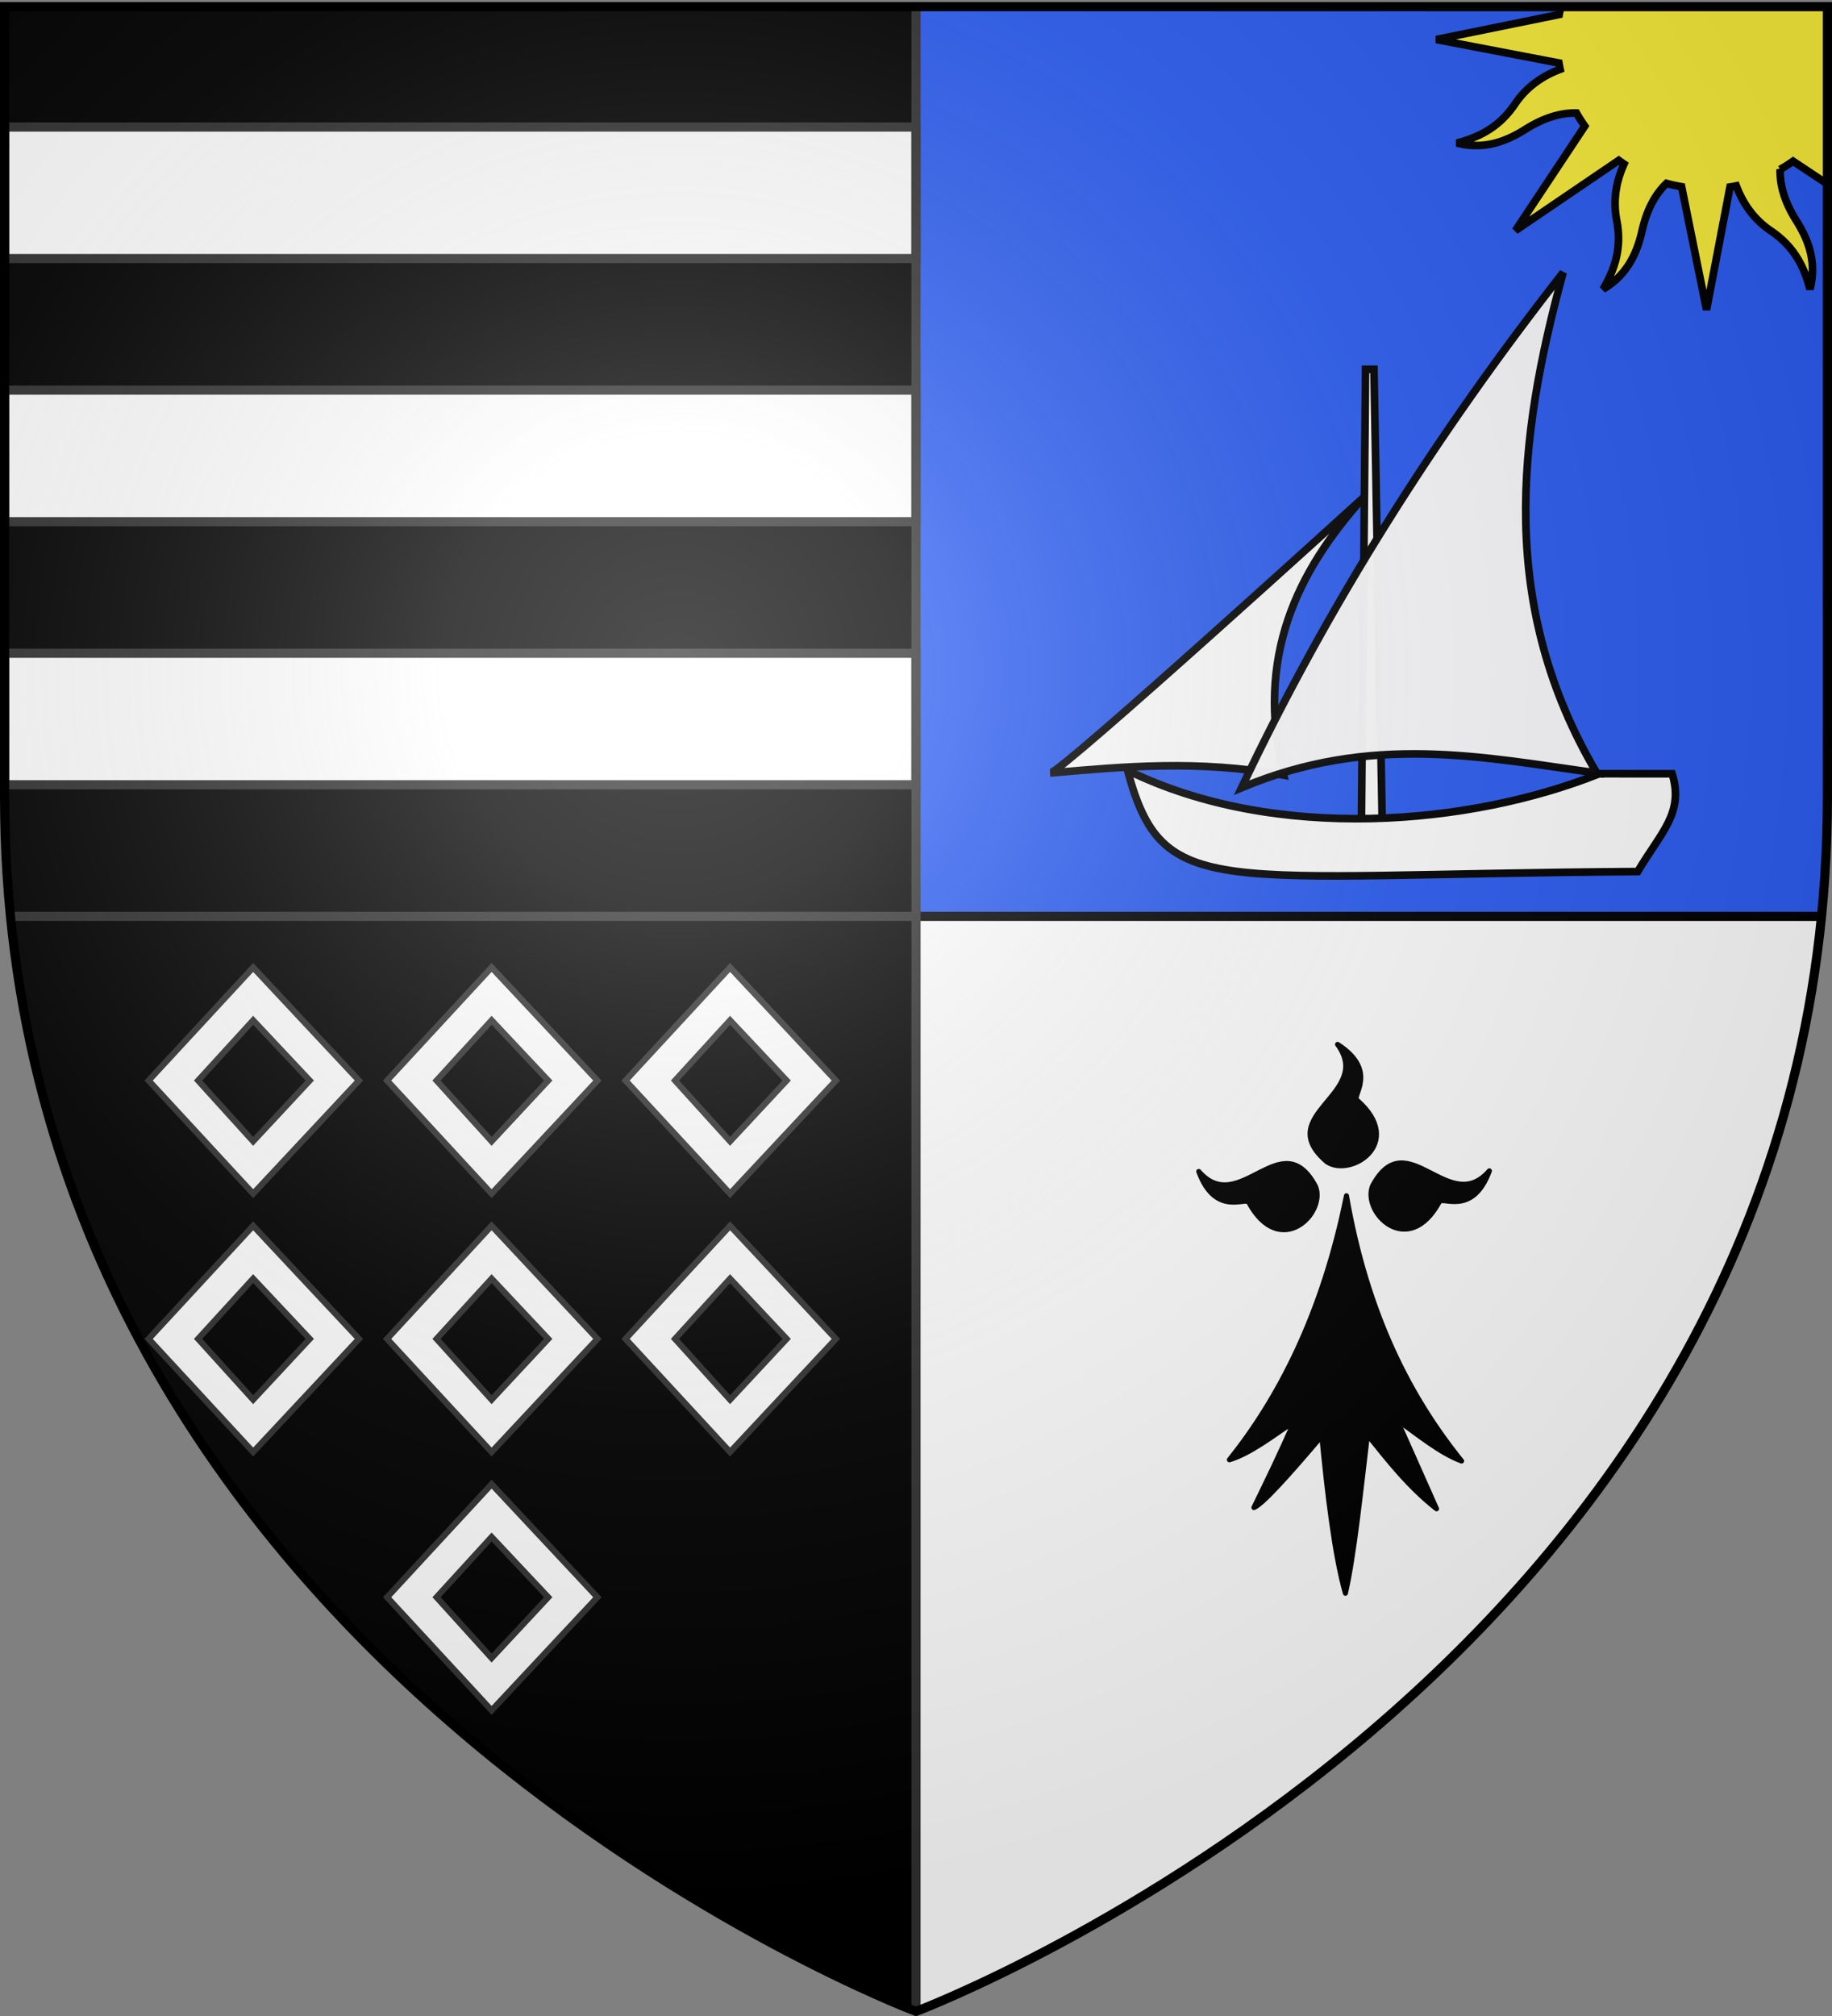
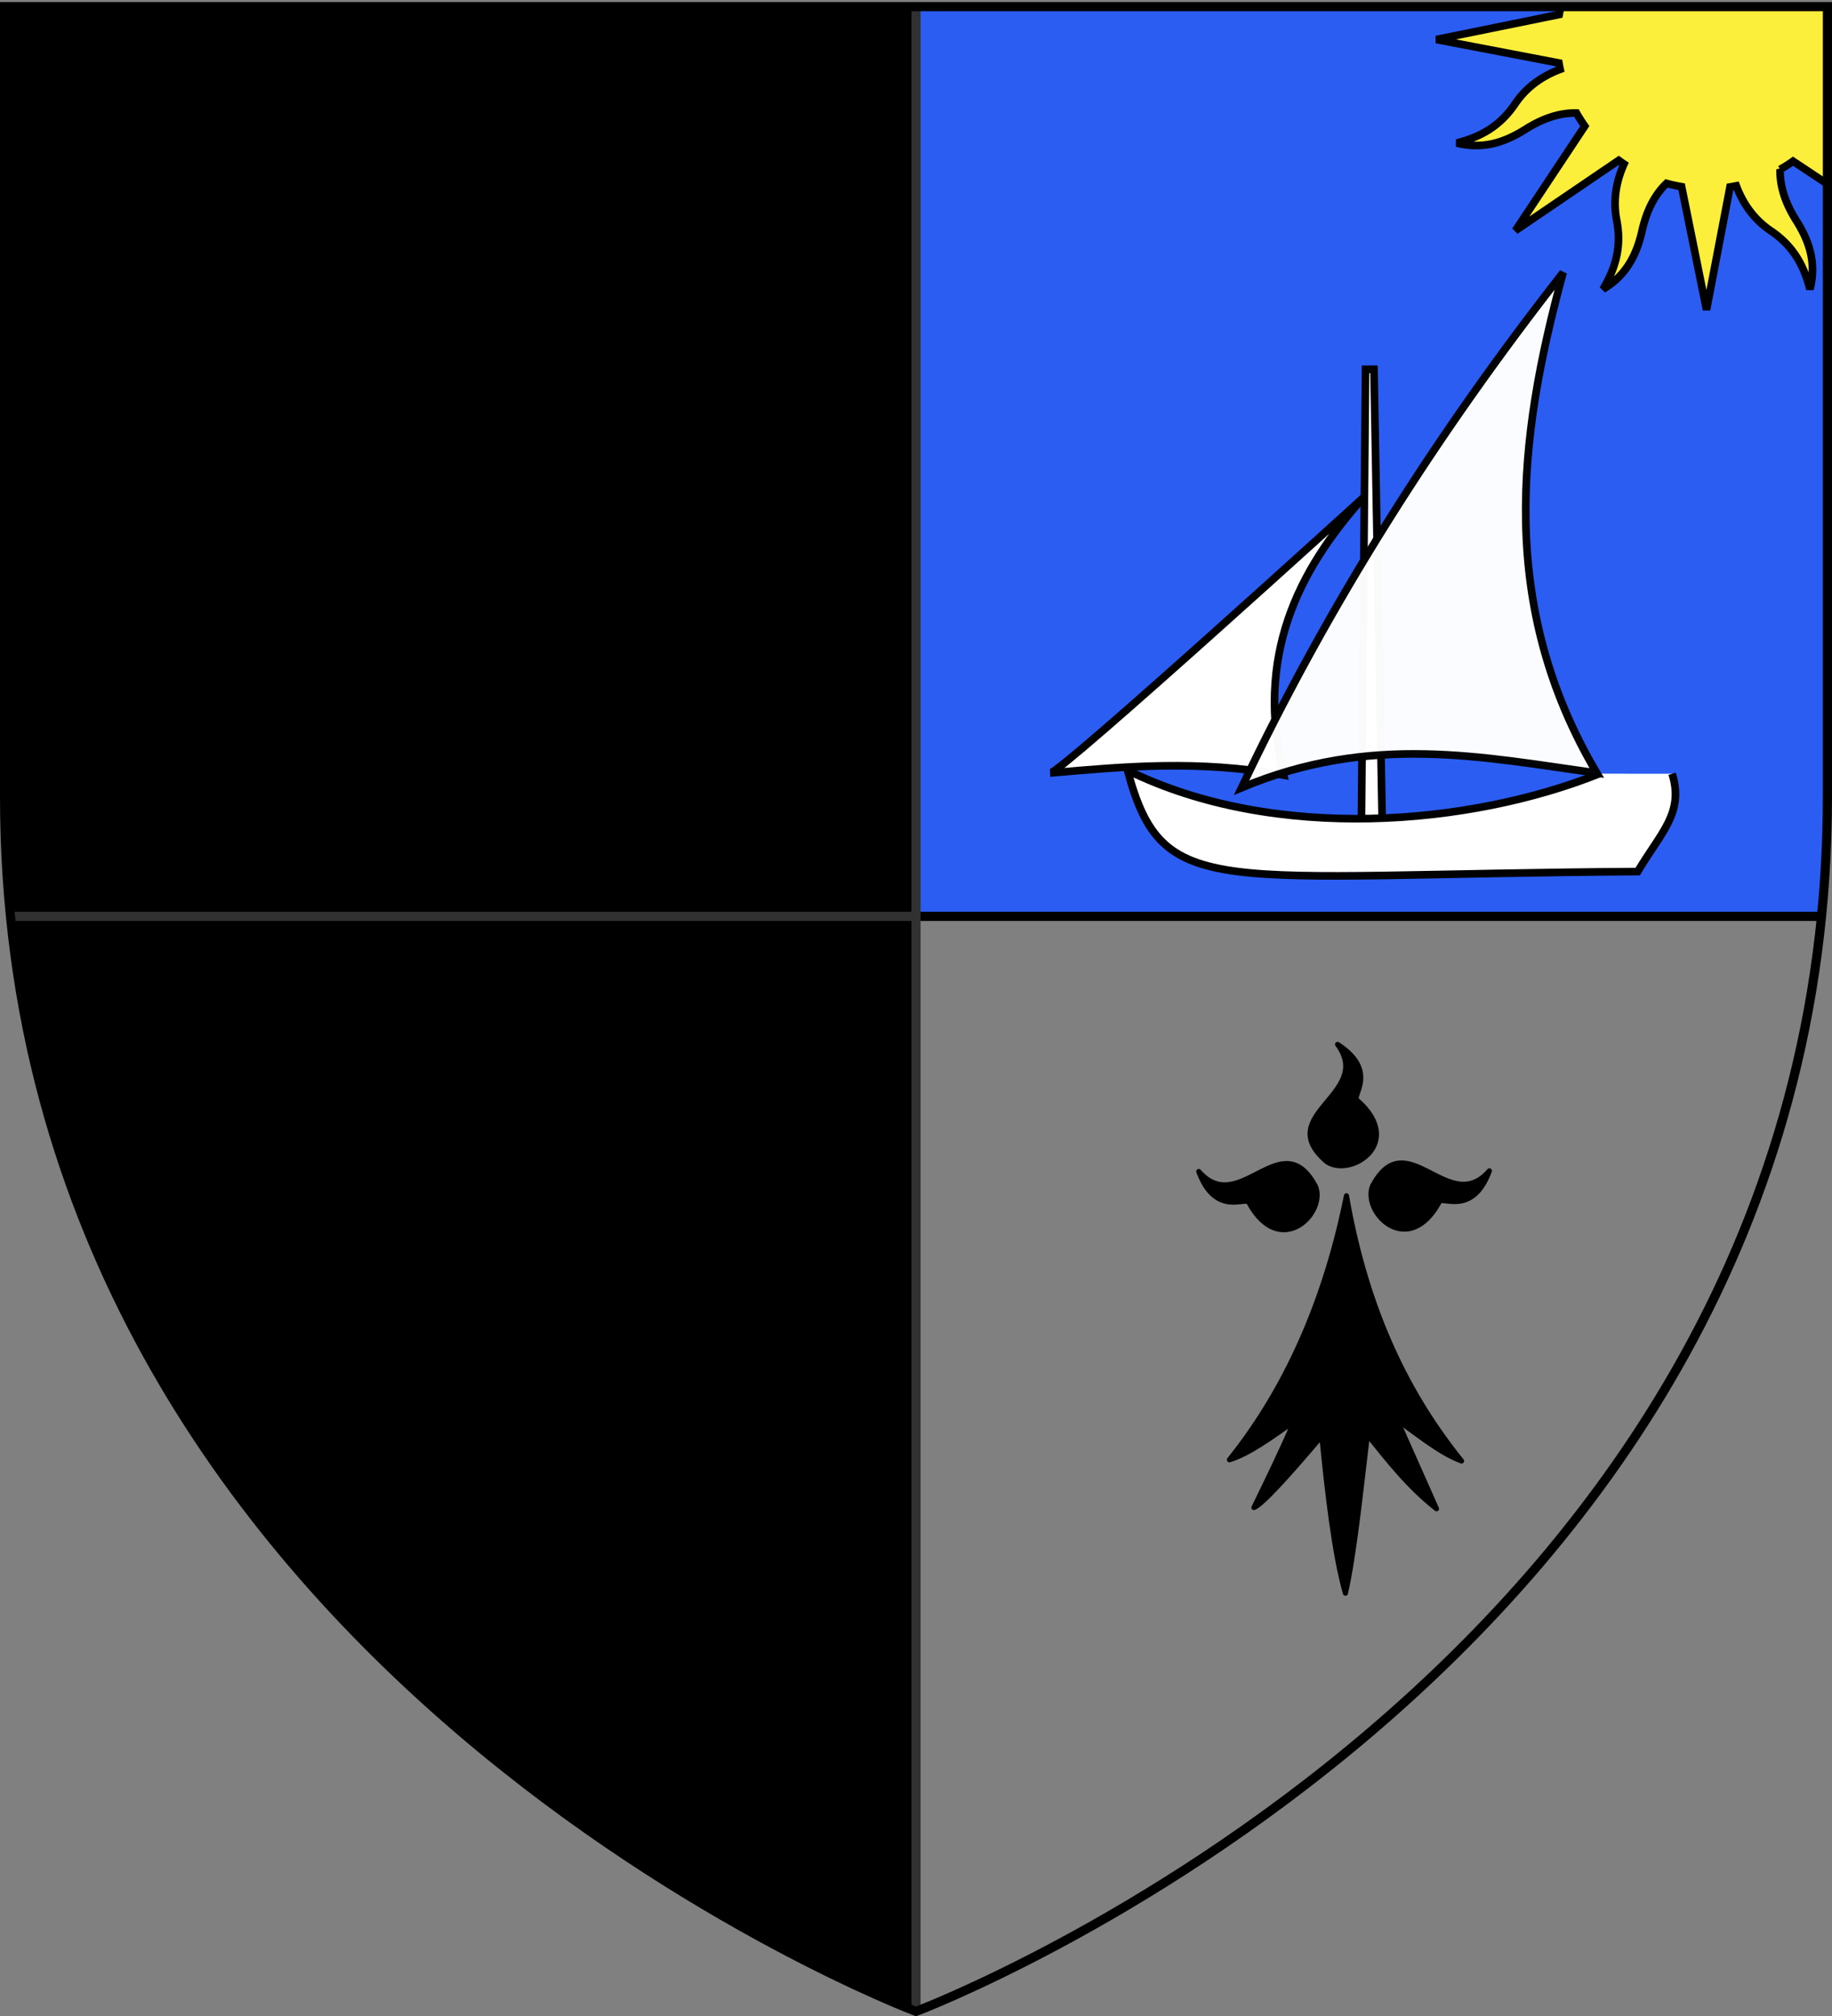
<svg xmlns="http://www.w3.org/2000/svg" xmlns:xlink="http://www.w3.org/1999/xlink" width="600" height="660" version="1.0">
  <rect width="100%" height="100%" fill="#808080" stroke="none" />
  <desc>Flag of Canton of Valais (Wallis)</desc>
  <defs>
    <radialGradient xlink:href="#b" id="e" cx="221.445" cy="226.331" r="300" fx="221.445" fy="226.331" gradientTransform="matrix(1.353 0 0 1.349 -77.63 -85.747)" gradientUnits="userSpaceOnUse" />
    <linearGradient id="b">
      <stop offset="0" style="stop-color:white;stop-opacity:.314" />
      <stop offset=".19" style="stop-color:white;stop-opacity:.251" />
      <stop offset=".6" style="stop-color:#6b6b6b;stop-opacity:.125" />
      <stop offset="1" style="stop-color:black;stop-opacity:.125" />
    </linearGradient>
  </defs>
  <g style="display:inline">
    <path d="M598.5 2.188v258.53c0 13.481-.669 26.567-1.937 39.282H300V2.188z" style="fill:#2b5df2;fill-opacity:1;fill-rule:evenodd;stroke:none;stroke-width:1px;stroke-linecap:butt;stroke-linejoin:miter;stroke-opacity:1" />
    <path d="M1.5 2.188v258.53C1.5 546.17 300 658.5 300 658.5V2.188z" style="fill:#000;fill-opacity:1;fill-rule:evenodd;stroke:none;stroke-width:1px;stroke-linecap:butt;stroke-linejoin:miter;stroke-opacity:1" />
    <path d="M2400 360.812v-87.188" style="fill:#e20909;fill-opacity:1;fill-rule:evenodd;stroke:none;stroke-width:1px;stroke-linecap:butt;stroke-linejoin:miter;stroke-opacity:1" />
-     <path d="M300 300v358.5S570.988 556.543 596.563 300H300" style="fill:#fff;fill-opacity:1;fill-rule:evenodd;stroke:none;stroke-width:1px;stroke-linecap:butt;stroke-linejoin:miter;stroke-opacity:1" />
-     <path d="M1.5 213.86H300v43.07H1.5zM1.5 127.72H300v43.07H1.5zM1.5 41.58H300v43.07H1.5z" style="opacity:1;fill:#fff;fill-opacity:1;stroke:#313131;stroke-width:3;stroke-miterlimit:4;stroke-dasharray:none;stroke-opacity:1" />
  </g>
  <path d="M3.44 298.5H300v3H3.44z" style="fill:#313131;fill-opacity:1;stroke:none;stroke-width:3;stroke-miterlimit:4;stroke-dasharray:none;stroke-opacity:1;display:inline" />
  <path d="M300 298.5h296.56v3H300z" style="fill:#000;fill-opacity:1;stroke:none;stroke-width:3;stroke-miterlimit:4;stroke-dasharray:none;stroke-opacity:1;display:inline" />
  <g style="display:inline">
    <g style="fill:#000;fill-opacity:1">
      <path d="M377.128 135.622c-14.101 70.111-40.388 119.752-68.944 155.439 11.87-3.562 25.215-13.69 38.117-22.55-7.89 18.385-15.78 34.445-23.671 50.668 4.71-1.748 19.66-18.122 39.965-42.146 3.183 33.027 7.487 70.222 13.917 92.616 5.119-22.358 8.906-59.364 12.969-93.342 12.24 15.194 24.13 30.565 40.692 43.598l-23.253-52.318c12.007 8.398 25.275 19.515 38.007 24.2-30.189-37.467-55.61-86.046-67.799-156.165M319.723 139.698c-1.296-4.078-19.538 8.975-29.595-18.388 23.992 27.584 48.78-29.041 68.834 8.941 6.189 15.671-20.922 42.86-39.239 9.447" style="fill:#000;fill-opacity:1;fill-rule:evenodd;stroke:#000;stroke-width:3;stroke-linecap:round;stroke-linejoin:round;stroke-miterlimit:4;stroke-dasharray:none;stroke-opacity:1" transform="matrix(.556 0 0 .556 231.296 316.07)" />
      <path d="M431.716 139.348c1.296-4.078 19.537 8.975 29.595-18.387-23.992 27.584-48.78-29.042-68.834 8.94-6.189 15.671 20.922 42.861 39.239 9.447M383.382 79.375c-3.697-2.154 13.021-17.11-11.488-32.894 21.686 29.431-38.984 41.27-6.29 69.127 13.943 9.458 46.392-11.069 17.778-36.233" style="fill:#000;fill-opacity:1;fill-rule:evenodd;stroke:#000;stroke-width:3;stroke-linecap:round;stroke-linejoin:round;stroke-miterlimit:4;stroke-dasharray:none;stroke-opacity:1;display:inline" transform="matrix(.556 0 0 .556 231.296 316.07)" />
    </g>
  </g>
  <g style="fill:#fff;stroke:#000;stroke-opacity:1;stroke-width:3.125;stroke-miterlimit:4;stroke-dasharray:none">
    <path d="m1063.572 306.336 1.721-188.448h3.442l3.442 189.309z" style="opacity:1;fill:#fff;fill-opacity:1;stroke:#000;stroke-width:3.125;stroke-miterlimit:4;stroke-dasharray:none;stroke-opacity:1" transform="matrix(.8 0 0 .8 -404.997 26.584)" />
-     <path d="M1190.801 283.417c4.985 16.007-4.603 24.015-14.095 40.023-173.388 1.13-194.35 12.573-208.865-41.417 60.608 29.672 140.421 22.46 193.146 1.369z" style="opacity:1;fill:#fff;fill-opacity:1;fill-rule:evenodd;stroke:#000;stroke-width:3.125;stroke-linecap:butt;stroke-linejoin:miter;marker:none;marker-start:none;marker-mid:none;marker-end:none;stroke-miterlimit:4;stroke-dasharray:none;stroke-dashoffset:0;stroke-opacity:1;visibility:visible;display:inline;overflow:visible" transform="matrix(.8 0 0 .8 -404.997 26.584)" />
+     <path d="M1190.801 283.417c4.985 16.007-4.603 24.015-14.095 40.023-173.388 1.13-194.35 12.573-208.865-41.417 60.608 29.672 140.421 22.46 193.146 1.369" style="opacity:1;fill:#fff;fill-opacity:1;fill-rule:evenodd;stroke:#000;stroke-width:3.125;stroke-linecap:butt;stroke-linejoin:miter;marker:none;marker-start:none;marker-mid:none;marker-end:none;stroke-miterlimit:4;stroke-dasharray:none;stroke-dashoffset:0;stroke-opacity:1;visibility:visible;display:inline;overflow:visible" transform="matrix(.8 0 0 .8 -404.997 26.584)" />
    <path d="M936.219 283.103c4.303 0 128.214-112.725 128.214-112.725-27.073 30.251-44.407 65.085-32.699 113.585-34.838-6.286-65.151-3.522-95.515-.86z" style="opacity:1;fill:#fff;fill-opacity:1;stroke:#000;stroke-width:3.125;stroke-miterlimit:4;stroke-dasharray:none;stroke-opacity:1" transform="matrix(.8 0 0 .8 -404.997 26.584)" />
    <path d="M1014.524 289.126c35.563-75.029 80.035-144.968 131.656-210.82-18.692 68.265-26.627 136.531 13.768 204.797-46.525-6.441-92.265-16.282-145.424 6.023z" style="opacity:.98;fill:#fff;fill-opacity:1;stroke:#000;stroke-width:3.125;stroke-miterlimit:4;stroke-dasharray:none;stroke-opacity:1" transform="matrix(.8 0 0 .8 -404.997 26.584)" />
  </g>
-   <path id="d" d="m82.912 316.727-34.232 37.02 34.232 37.044 34.645-37.044zm0 17.293 18.54 19.727-18.54 19.898-18.036-19.898z" style="display:inline;fill:#fff;fill-opacity:1;stroke:#313131;stroke-width:2;stroke-miterlimit:4;stroke-dasharray:none;stroke-opacity:1" />
  <use xlink:href="#d" width="600" height="660" style="display:inline" transform="translate(0 84.58)" />
  <use xlink:href="#d" width="600" height="660" style="display:inline" transform="translate(78.097)" />
  <use xlink:href="#d" width="600" height="660" style="display:inline" transform="translate(78.097 84.58)" />
  <use xlink:href="#d" width="600" height="660" style="display:inline" transform="translate(78.097 169.161)" />
  <use xlink:href="#d" width="600" height="660" style="display:inline" transform="translate(156.194)" />
  <use xlink:href="#d" width="600" height="660" style="display:inline" transform="translate(156.194 84.58)" />
  <path d="M511.187 2.188a47 47 0 0 0-.531 2.562l-40.25 8.188 40.156 7.687c.11.691.265 1.372.407 2.063-6.684 2.528-11.458 6.425-14.782 11.343-4.698 6.952-10.82 10.695-19.062 12.782 8.662 2.214 15.78-.267 22.5-4.5 5.195-3.274 10.738-5.415 16.687-5.313a49 49 0 0 0 2.719 4.281L496.312 75.5l33.844-23c.565.41 1.138.835 1.719 1.219-2.935 6.514-3.502 12.641-2.375 18.469 1.593 8.237-.148 15.197-4.5 22.5 7.69-4.56 11.023-11.35 12.781-19.094 1.362-6 3.736-11.424 8.031-15.563 1.622.452 3.273.81 4.938 1.094l8.156 40.281 7.688-40.187c.69-.11 1.372-.234 2.062-.375 2.527 6.685 6.426 11.426 11.344 14.75 6.951 4.698 10.695 10.852 12.781 19.094 2.215-8.663-.267-15.781-4.5-22.5-3.28-5.206-5.395-10.752-5.281-16.72a48 48 0 0 0 4.25-2.687l11.25 7.469V41.625 2.188z" style="display:inline;fill:#fcef3c;fill-opacity:1;fill-rule:nonzero;stroke:#000;stroke-width:2.5;stroke-linecap:butt;stroke-linejoin:miter;marker:none;marker-start:none;marker-mid:none;marker-end:none;stroke-miterlimit:4;stroke-dasharray:none;stroke-dashoffset:0;stroke-opacity:1;visibility:visible;overflow:visible" />
  <path d="M298.5 1.5h3v657h-3z" style="display:inline;fill:#313131;fill-opacity:1;stroke:none;stroke-width:3;stroke-miterlimit:4;stroke-dasharray:none;stroke-opacity:1" />
-   <path d="M300 658.5s298.5-112.32 298.5-397.772V2.176H1.5v258.552C1.5 546.18 300 658.5 300 658.5" style="opacity:1;fill:url(#e);fill-opacity:1;fill-rule:evenodd;stroke:none;stroke-width:1px;stroke-linecap:butt;stroke-linejoin:miter;stroke-opacity:1" />
  <path d="M300 658.5S1.5 546.18 1.5 260.728V2.176h597v258.552C598.5 546.18 300 658.5 300 658.5z" style="opacity:1;fill:none;fill-opacity:1;fill-rule:evenodd;stroke:#000;stroke-width:3;stroke-linecap:butt;stroke-linejoin:miter;stroke-miterlimit:4;stroke-dasharray:none;stroke-opacity:1" />
</svg>